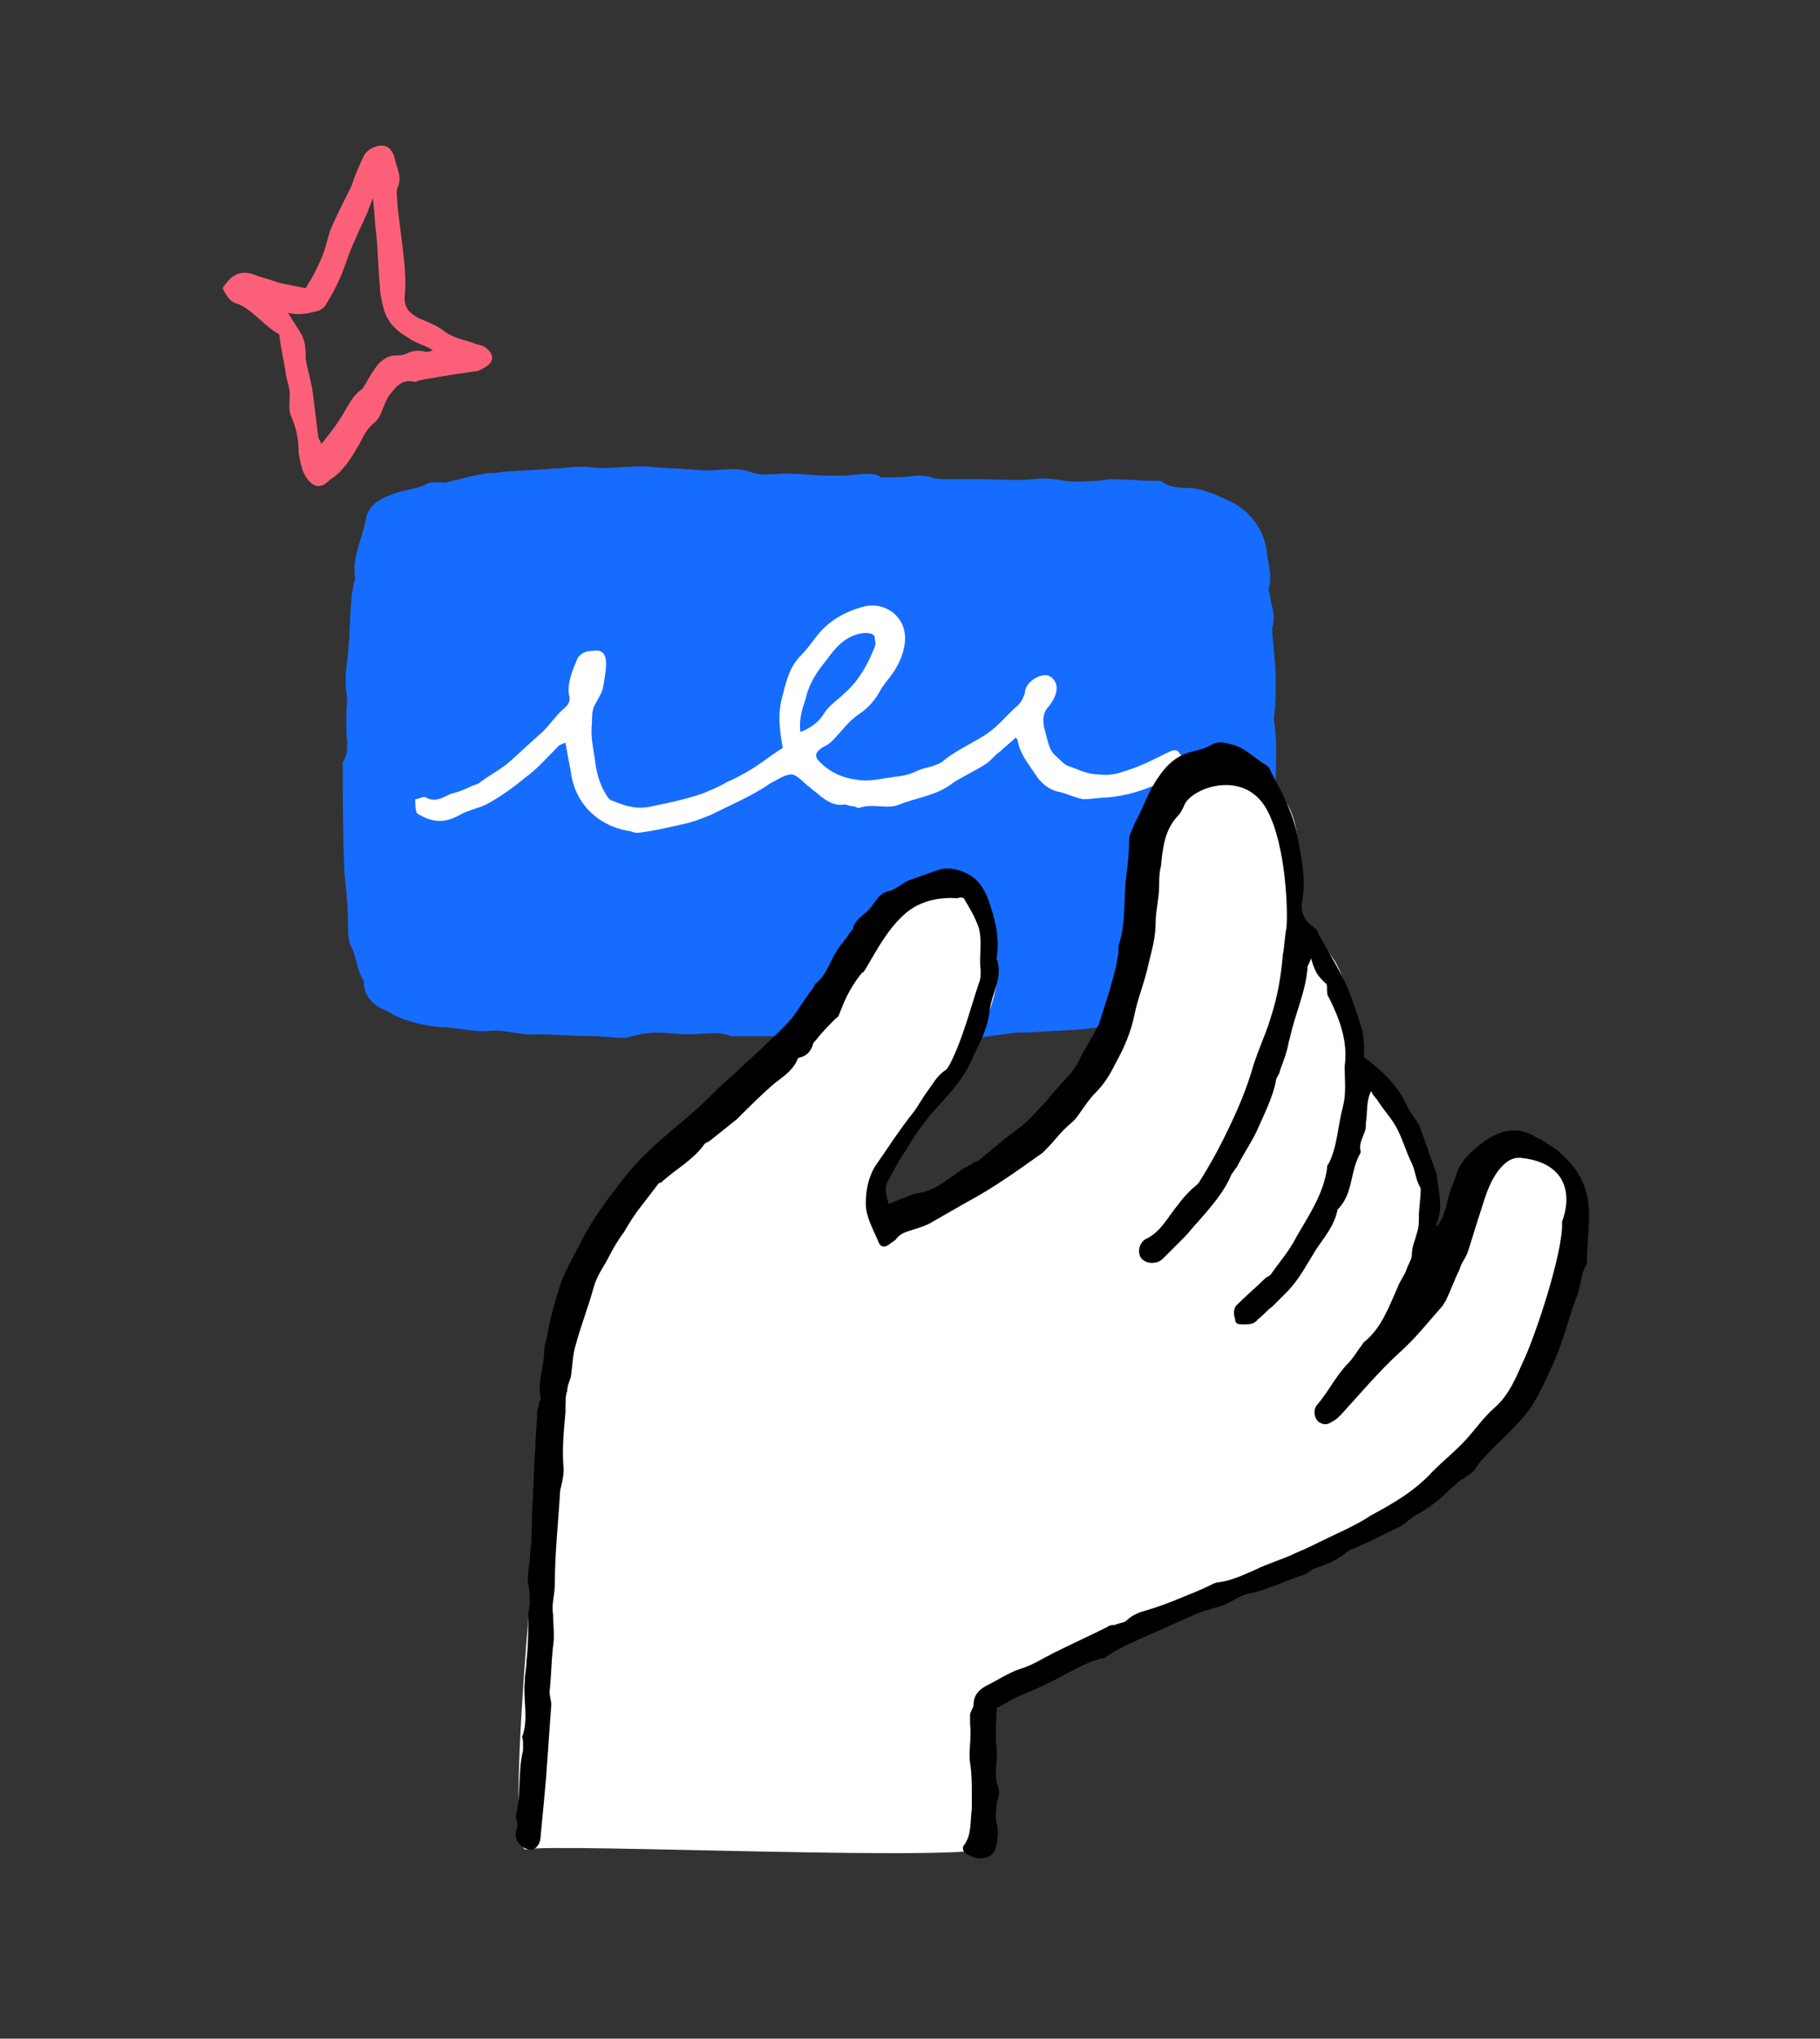
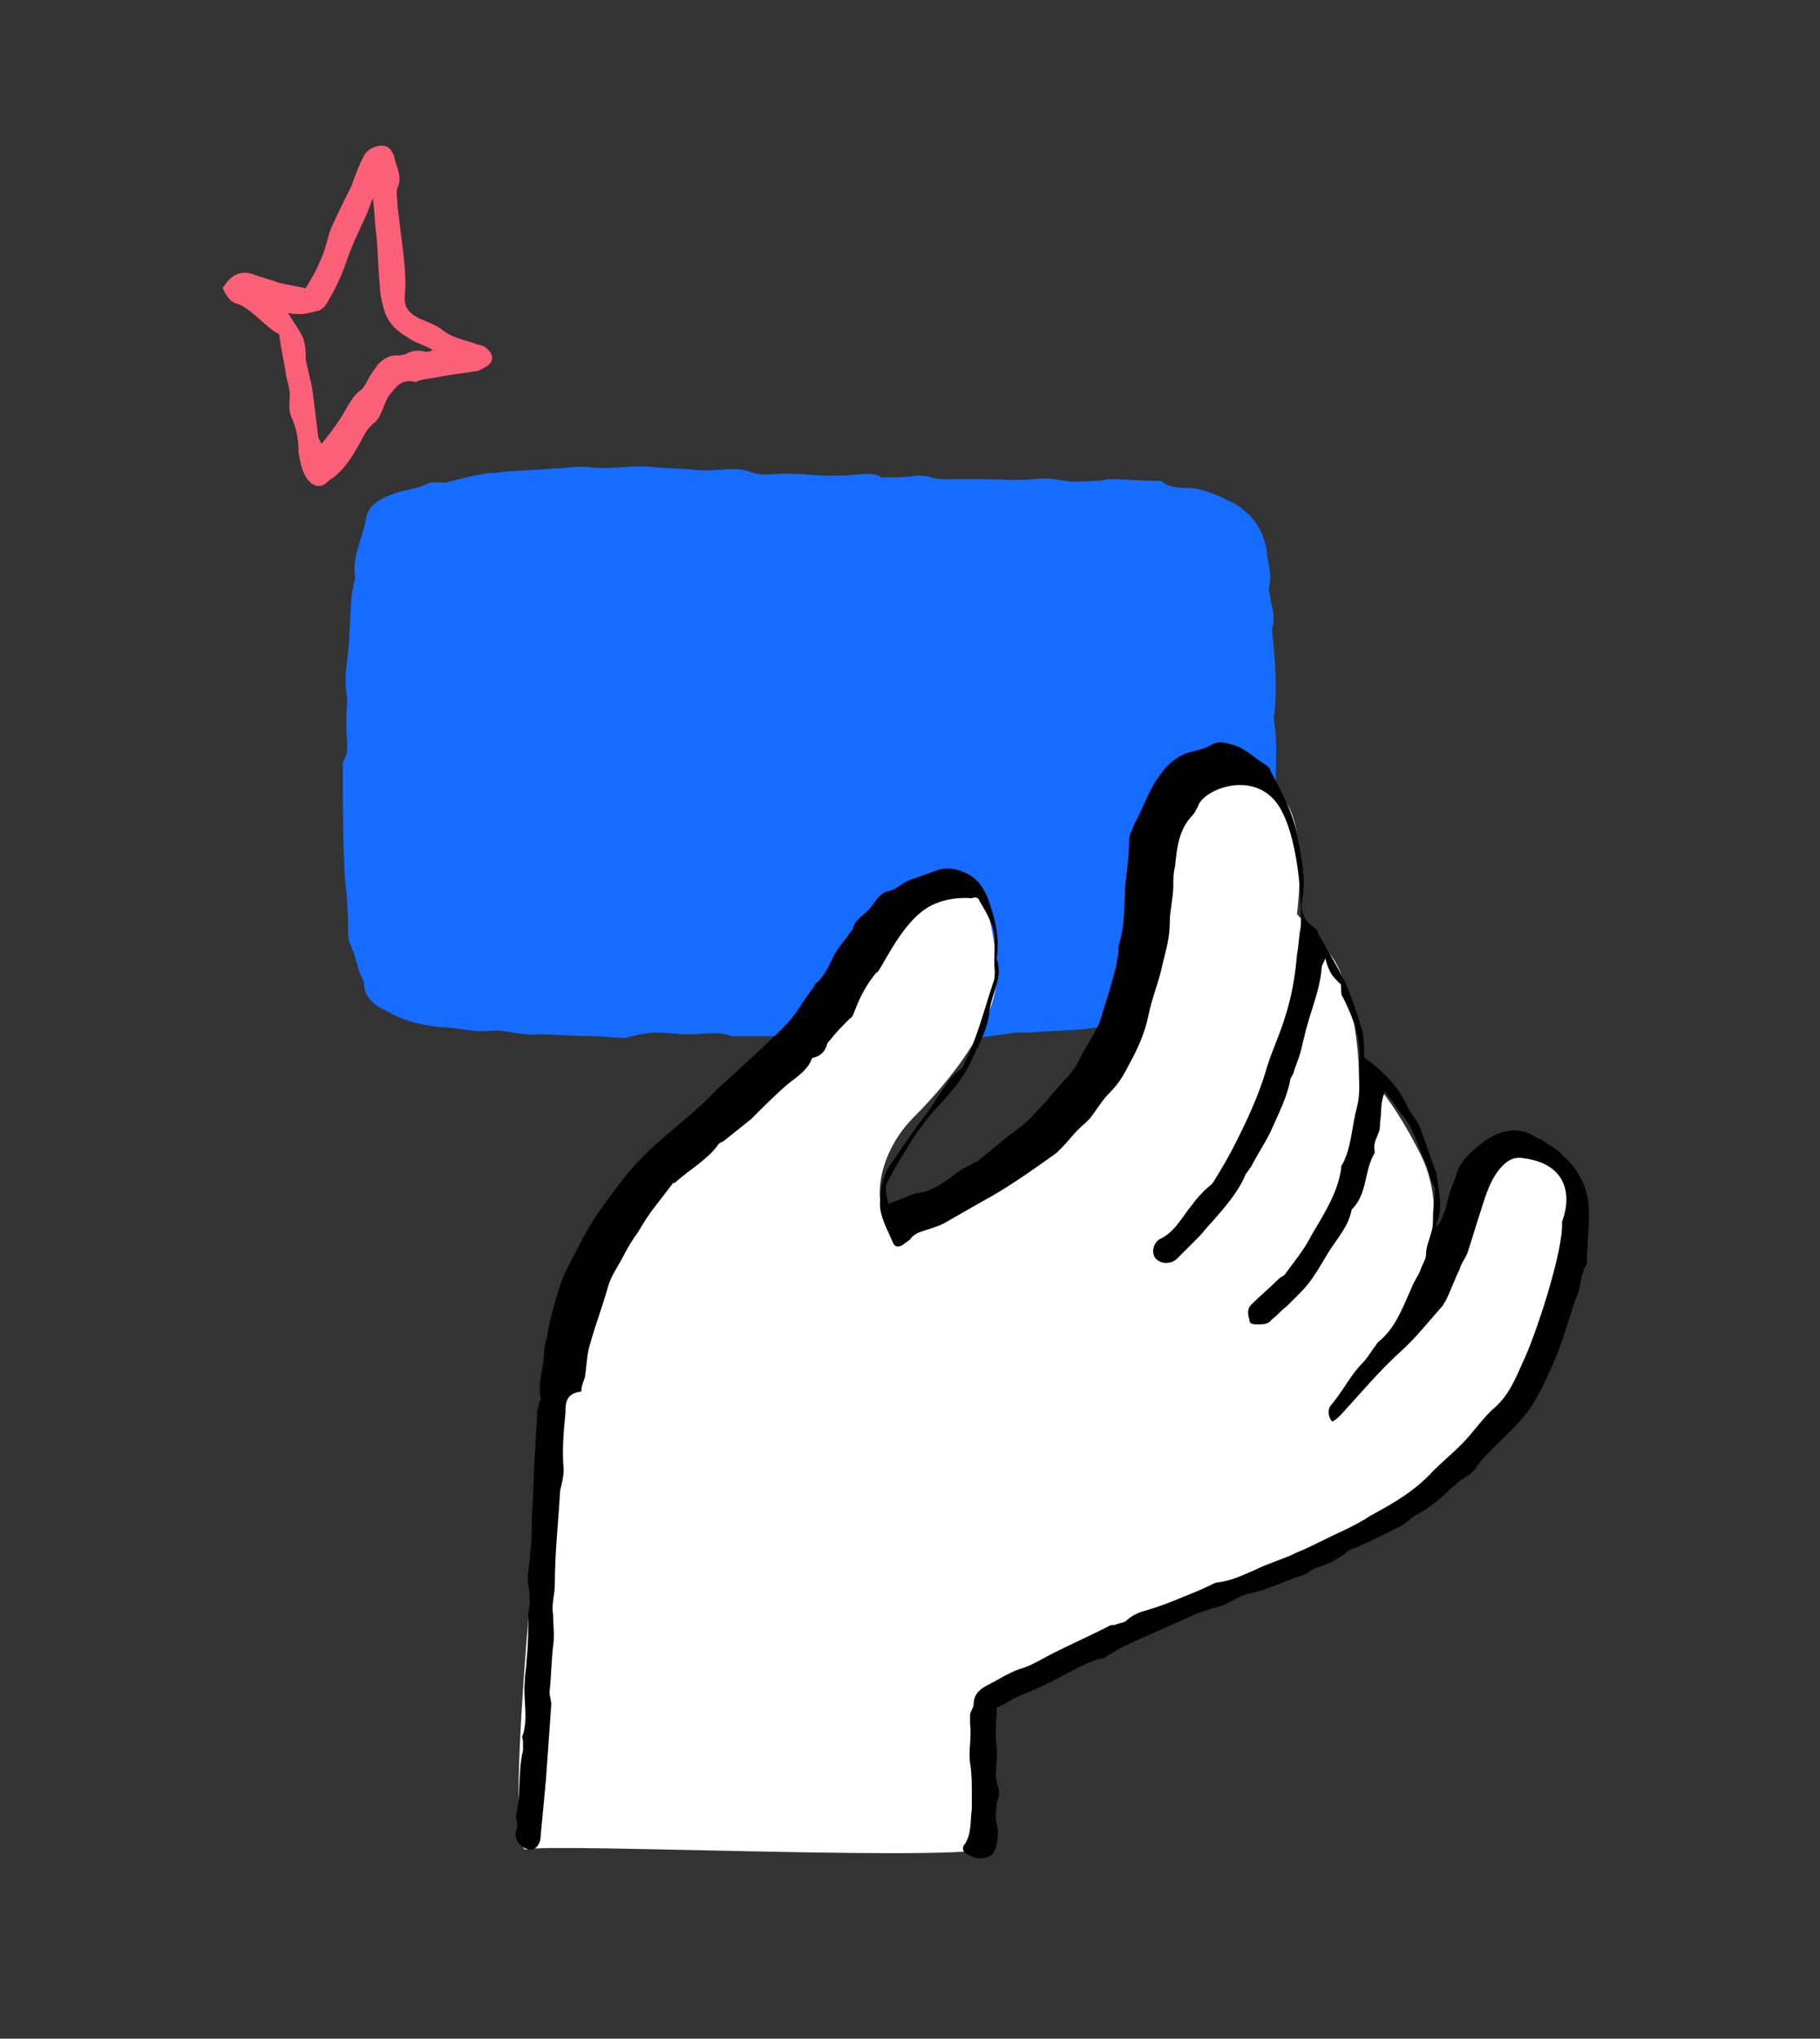
<svg xmlns="http://www.w3.org/2000/svg" id="Layer_1" x="0px" y="0px" viewBox="0 0 103 115.3" style="enable-background:new 0 0 103 115.3;" xml:space="preserve">
  <rect x="0" y="0" width="103" height="115.3" fill="#333333" stroke="none" />
  <style type="text/css">	.st0{fill:#FC6078;}	.st1{fill:#166CFF;}	.st2{fill:#FFFFFF;}</style>
  <path class="st0" d="M12.6,16.3c0.5-0.8,1-1,1.7-0.8c0.5,0.2,1,0.3,1.5,0.5c0.5,0.1,1,0.2,1.5,0.3c0.3-0.5,0.6-1,0.8-1.5 c0.3-0.6,0.4-1.2,0.6-1.8c0.3-0.7,0.6-1.3,0.9-1.9c0.1-0.2,0.2-0.4,0.3-0.6c0.2-0.6,0.4-1.1,0.7-1.7c0.2-0.4,0.9-0.7,1.3-0.5 c0.2,0.1,0.3,0.3,0.4,0.5c0.1,0.6,0.5,1.2,0.2,1.8c-0.1,0.3,0,0.7,0,1.1c0.1,0.8,0.2,1.6,0.3,2.4c0.1,0.9,0.2,1.8,0.1,2.7 c0,0.7,0.3,0.9,0.8,1.2c0.5,0.2,1,0.4,1.4,0.7c0.5,0.4,1.1,0.5,1.7,0.7c0.2,0.1,0.4,0.1,0.6,0.2c0.6,0.4,0.6,0.9,0,1.2 c-0.2,0.1-0.3,0.2-0.5,0.2c-0.7,0.1-1.4,0.2-2,0.3c-0.4,0.1-0.7,0.1-1.1,0.2c-0.1,0-0.2,0.1-0.3,0.1c-0.8-0.2-1.1,0.3-1.5,0.8 c-0.2,0.3-0.3,0.7-0.5,1.1c-0.1,0.2-0.2,0.3-0.3,0.4c-0.4,0.3-0.6,0.7-0.8,1.1c-0.4,0.7-0.8,1.4-1.4,1.9c-0.1,0.1-0.3,0.2-0.4,0.3 c-0.4,0.4-0.8,0.4-1.2-0.1c-0.3-0.4-0.4-0.9-0.5-1.5c0-0.7-0.1-1.3-0.4-2c-0.2-0.4-0.1-0.9-0.1-1.3c0-0.3-0.1-0.6-0.2-1 c-0.1-0.8-0.3-1.5-0.4-2.4c-0.8-0.4-1.4-1.3-2.3-1.7C13,17.1,12.8,16.7,12.6,16.3z M16.3,17.7c0.3,0.5,0.6,0.9,0.8,1.3 c0.2,0.4,0.2,0.9,0.2,1.3c0.1,0.6,0.3,1.2,0.4,1.9c0.1,0.8,0.2,1.6,0.3,2.4c0,0.2,0.1,0.3,0.2,0.5c0.4-0.5,0.8-1,1.1-1.5 c0.4-0.6,0.6-1.2,1.2-1.6c0.1-0.1,0.1-0.2,0.2-0.3c0.2-0.4,0.4-0.7,0.7-1.1c0.3-0.3,0.6-0.5,1-0.5c0.2,0,0.4,0,0.6-0.1 c0.4-0.2,0.7-0.2,1.1-0.1c0.1,0,0.2,0,0.4-0.1c-0.5-0.3-1-0.4-1.4-0.7c-0.7-0.4-1.2-0.9-1.4-1.7c-0.1-0.4-0.2-0.8-0.2-1.2 c-0.1-1-0.1-1.9-0.2-2.9c-0.1-0.7-0.1-1.4-0.2-2.1c-0.1,0.3-0.2,0.5-0.3,0.8c-0.4,0.9-0.9,1.9-1.2,2.8c-0.3,0.9-0.7,1.7-1.2,2.5 c-0.1,0.1-0.3,0.3-0.5,0.3C17.2,17.8,16.8,17.8,16.3,17.7z" />
  <path class="st1" d="M19.4,43.1c0.4-0.6,0.2-1.2,0.2-1.9c0-0.3,0-0.5,0-0.8c0-0.4,0.1-0.8,0-1.2c-0.1-0.8,0-1.5,0.1-2.3 c0.1-1,0.1-2.1,0.2-3.2c0-0.2,0.1-0.4,0.1-0.6c0-0.1,0.1-0.3,0.1-0.4c-0.2-1.2,0.4-2.2,0.6-3.3c0.1-0.8,0.8-1.2,1.4-1.4 c0.6-0.3,1.4-0.3,2-0.6c0.3-0.2,0.7-0.1,1.1-0.1c0.8-0.2,1.5-0.4,2.2-0.5c0.3-0.1,0.6,0,0.9-0.1c1-0.1,2-0.1,3-0.2 c0.5,0,1-0.1,1.5-0.1c0.1,0,0.2,0,0.4,0c1.2,0.2,2.4-0.1,3.6,0c1,0.1,1.9,0.1,2.9,0.2c0.1,0,0.3,0,0.4,0c0.8,0,1.6-0.2,2.4,0.1 c0.8,0.3,1.6,0,2.4,0.1c0.6,0,1.3,0.1,1.9,0.1c0.3,0,0.5,0,0.8,0c0.5,0,1-0.1,1.5-0.1c0.2,0,0.4,0,0.6,0.1c0.1,0,0.1,0.1,0.2,0.1 c0.7,0,1.3,0,2-0.1c0.3,0,0.5,0,0.8,0.1c0.3,0.1,0.6,0.1,0.9,0.1c0.4,0,0.7,0,1.1,0c0.3,0,0.5,0,0.8,0c1,0,2,0.1,3,0 c0.6-0.1,1.2,0,1.8,0.1c0.6,0.1,1.2,0,1.8,0c0.2,0,0.5-0.1,0.7-0.1c0.9,0,1.8,0.1,2.8,0.1c0,0,0.1,0,0.1,0c0.5,0.4,1.1,0.4,1.7,0.4 c0.9,0.1,1.7,0.5,2.5,0.9c1,0.6,1.7,1.6,1.8,2.8c0.1,0.7,0.3,1.3,0.1,2c0,0.2,0.1,0.4,0.1,0.6c0.1,0.5,0.3,1,0.1,1.6 c0,0.1,0,0.2,0,0.3c0.1,1,0.2,1.9,0.2,2.9c0,0.6,0,1.2-0.1,1.8c0,0.1,0,0.2,0,0.3c0.2,1.1,0.1,2.3,0.1,3.4c0,0.8,0.1,1.7,0,2.5 c-0.1,0.7,0,1.3,0,2c0,0.5,0,1,0,1.5c0,0.7-0.1,1.4-0.1,2.1c0,0,0.2,0.1,0.3,0.1c0.3,0.1,0.4,0.3,0.3,0.5c0,0.5-0.1,1-0.1,1.5 c0,0,0,0.1,0,0.1c-0.5,0.4-0.4,1-0.6,1.5c-0.3,0.8-0.9,1.3-1.7,1.3c-0.3,0-0.6,0.1-0.9,0.2c-0.3,0.1-0.6,0.1-0.9,0.1 c-0.7,0-1.4,0-2.1,0.2c-0.1,0-0.1,0-0.2,0c-1.6-0.1-3.2,0.2-4.8,0.4c-1.1,0.1-2.1,0.1-3.2,0.2c-0.2,0-0.5,0-0.7,0 c-0.7,0.1-1.4,0.2-2.2,0.3c-1,0.1-1.9,0-2.9,0c-0.4,0-0.8-0.1-1.1,0c-0.3,0-0.5,0.1-0.8,0.2c-0.5,0-1.1-0.2-1.6,0 c-0.1,0-0.2,0-0.2,0c-0.6-0.3-1.2-0.2-1.9-0.2c-1.2,0-2.4-0.1-3.5-0.1c-0.5,0-1.1,0-1.6,0c-0.1,0-0.2,0-0.3,0 c-0.8-0.3-1.6-0.1-2.4-0.1c-0.6,0-1.3-0.1-1.9-0.1c-0.4,0-0.9,0.1-1.3,0.2c-0.1,0-0.3,0.1-0.4,0.1c-0.6,0-1.3-0.1-1.9-0.1 c-1,0-2.1-0.1-3.1-0.1c-0.9,0.1-1.8-0.3-2.7-0.2c-0.9,0.1-1.8-0.2-2.7-0.2c-1-0.1-2-0.3-2.9-0.8c-0.3-0.2-0.7-0.3-1-0.6 s-0.5-0.6-0.5-1.1c0,0,0-0.1,0-0.1c-0.4-0.6-0.4-1.3-0.7-1.9c-0.2-0.4-0.2-0.8-0.2-1.2c0-1-0.1-2-0.2-3 C19.4,47.2,19.4,45.2,19.4,43.1z" />
-   <path class="st2" d="M23.5,45.2c0.2,0,0.5-0.2,0.6-0.1c0.5,0.3,1,0,1.4-0.2c0.4-0.1,0.7-0.2,1.1-0.4c0.2-0.1,0.3-0.1,0.5-0.2 c0.5-0.4,1.1-0.7,1.6-1.1c0.7-0.6,1.3-1.2,2-1.8c0.5-0.5,0.8-1,1.3-1.4c0.2-0.2,0.3-0.4,0.2-0.7c-0.1-0.7,0.2-1.4,0.5-2.1 c0.3-0.4,0.7-0.4,1.1-0.4c0.4,0,0.5,0.4,0.5,0.7c0,0.5-0.1,1-0.2,1.5c-0.1,0.3-0.3,0.6-0.4,0.8c-0.2,0.3-0.2,0.7-0.2,1.1 c-0.1,0.8,0.1,1.5,0.2,2.3c0.1,0.7,0.3,1.3,0.7,1.9c0.1,0.1,0.2,0.2,0.3,0.2c0.7,0.3,1.4,0.5,2.2,0.3c1-0.2,1.9-0.4,2.8-0.7 c0.5-0.2,1-0.4,1.5-0.7c0.5-0.2,1-0.5,1.5-0.8c0.6-0.4,1.1-0.8,1.6-1.1c-0.2-1.1-0.3-2,0-3c0.2-0.8,0.4-1.6,1-2.2 c0.3-0.3,0.6-0.7,0.9-1.1c0.7-0.9,1.6-1.4,2.7-1.7c1.3-0.3,2.5,0.7,2.3,2.1c-0.1,0.8-0.5,1.5-1,2.1c-0.1,0.1-0.2,0.3-0.3,0.4 c-0.3,0.6-0.7,1.1-1.3,1.5c-0.6,0.4-1,1-1.5,1.5c-0.2,0.2-0.4,0.3-0.6,0.4c-0.4,0.3-0.4,0.5-0.1,0.8c0.6,0.6,1.3,0.9,2.1,1 c0.5,0.1,1.1,0,1.7-0.1c0.6-0.1,1.1-0.1,1.7-0.4c0.4-0.2,0.9-0.2,1.4-0.5c0.7-0.6,1.6-1,2.4-1.5c0.8-0.5,1.3-1.2,1.9-1.7 c0.2-0.2,0.3-0.4,0.4-0.7c0-0.6,0.8-1.1,1.3-1c0.3,0.1,0.5,0.4,0.5,0.7c0,0.4-0.2,0.7-0.4,1c-0.4,0.4-0.4,0.8-0.3,1.3 c0.2,0.6,0.2,1.2,0.7,1.6c0.2,0.2,0.4,0.4,0.6,0.5c0.6,0.2,1.1,0.5,1.8,0.5c0.7,0.1,1.2-0.1,1.8-0.3c0.6-0.2,1.2-0.5,1.8-0.8 c0.8-0.4,0.8-0.4,1.2,0.3c0,0.1,0,0.2,0,0.3c-0.2,0.2-0.4,0.4-0.7,0.6c-0.2,0.2-0.4,0.3-0.7,0.4c-0.9,0.4-1.8,0.7-2.9,0.8 c-0.5,0-0.9,0.1-1.4,0.1c-0.5-0.1-0.9-0.3-1.3-0.4c-0.6-0.1-1.1-0.5-1.4-1c-0.4-0.6-0.9-1.2-1-1.9c0-0.1-0.1-0.1-0.1-0.2 c-0.3,0.3-0.6,0.5-0.9,0.8c-0.3,0.2-0.5,0.5-0.8,0.7c-0.6,0.4-1.3,0.7-1.9,1.1c-0.9,0.7-2,0.8-3,1.2c-0.7,0.3-1.5-0.1-2.3,0.2 c-0.1,0-0.2-0.1-0.3-0.1c-0.2,0-0.4-0.1-0.5-0.1c-0.6,0.1-1-0.2-1.4-0.5c-0.2-0.2-0.4-0.3-0.6-0.5c-0.3-0.2-0.7-0.7-1-0.7 c-0.4,0-0.8,0.3-1.2,0.5c-1,0.7-2.2,1.2-3.4,1.8c-0.5,0.2-1,0.4-1.5,0.5c-0.9,0.2-1.7,0.4-2.6,0.5c0,0-0.1,0-0.1,0 c-0.1,0-0.3-0.1-0.4-0.1c-1.8-0.3-3.1-1.6-3.3-3.4c-0.1-0.5-0.2-1-0.3-1.6c-0.2,0.1-0.3,0.1-0.4,0.2c-0.6,0.6-1.2,1.3-1.9,1.8 c-0.6,0.5-1.3,1-2,1.4c-0.5,0.3-1.2,0.4-1.7,0.7c-0.9,0.5-1.6,0.4-2.4-0.1C23.5,45.8,23.5,45.5,23.5,45.2z M45.3,41.4 c0.5-0.2,1-0.5,1.3-1c0.3-0.5,0.8-0.8,1.2-1.2c0.8-0.7,1.3-1.6,1.7-2.6c0.1-0.2,0-0.4,0-0.6c-0.1-0.2-0.4-0.2-0.6-0.2 c-1,0.1-1.6,0.8-2.1,1.5c-0.5,0.6-1,1.3-1.2,2.2C45.4,40.1,45.2,40.7,45.3,41.4z" />
  <path class="st2" d="M54.8,49.8c-1.6-1-5.7,0.5-6.9,4.7c-1.2,4.1-6.6,7.6-8.2,8.8c-1.6,1.2-6.9,4.4-8.3,14.5 c-1.4,10.1-2.8,27.2-1.6,26.8c1.2-0.4,26.5,0.8,26.5-0.2c0-1-0.6-9.3,0.2-9.3c0.8,0,13.3-5.6,16-6.4c2.7-0.7,9.8-3.8,13-8.4 c3.3-4.6,5-11.1,4.1-12.8c-0.9-1.7-2.9-3.1-4.1-2.6c-1.2,0.5-2.9,2.6-3.4,4.5c-0.5,1.9-2,4.4-2,4.4s2.2-4.7,0.3-8.5 c-1.9-3.8-3.5-5-3.5-5s-0.2-4.5-1.6-6.3c-1.4-1.8-1.9-2.3-1.9-2.3s0.6-4.5-0.6-6.3c-1.2-1.8-2.5-3-4.4-2.1c-1.9,0.9-3.5,2.2-3.9,7.7 s-1.5,9.5-3.8,11.5c-2.3,2-9.6,7.3-10.4,6.5c-0.9-0.8-0.7-3.6,1.3-5.7c2-2,5.3-5.8,4.8-9.1C55.9,50.9,55.6,50.3,54.8,49.8z" />
-   <path d="M86.2,65.5c-0.6-0.1-1,0.2-1.4,0.7c-0.6,0.8-0.8,1.7-1.1,2.6c-0.2,0.6-0.4,1.3-0.6,1.9c-0.1,0.4-0.4,0.7-0.5,1.1 c-0.3,0.6-0.5,1.2-0.8,1.8c-0.1,0.1-0.1,0.2-0.2,0.3c-0.8,0.9-1.5,1.8-2.4,2.6C78,77.6,77,78.8,75.9,80c-0.2,0.2-0.3,0.3-0.5,0.4 c-0.3,0.2-0.5,0.2-0.8,0c-0.2-0.2-0.3-0.6-0.1-0.9c0.7-0.8,1.1-1.7,1.8-2.4c0.2-0.2,0.4-0.5,0.6-0.8c0.1-0.1,0.2-0.3,0.3-0.4 c1-0.8,1.4-2,1.9-3.1c0.1-0.3,0.4-0.7,0.5-1c0.1-0.3,0.3-0.6,0.3-0.8c0-0.5,0.2-0.9,0.3-1.3c0.1-0.3,0.1-0.6,0.1-0.9 c0-0.5,0.1-1,0.1-1.5c0,0,0-0.1,0-0.1c-0.3-0.5-0.3-1-0.5-1.4c-0.3-0.6-0.5-1.3-0.8-1.9c-0.3-0.6-0.7-1-1.1-1.6 c-0.1-0.2-0.3-0.3-0.4-0.6c-0.3,0.6-0.2,1.2-0.3,1.8c0,0.2,0,0.4-0.1,0.6c-0.1,0.3-0.3,0.6-0.2,1c0,0,0,0.1,0,0.1 c-0.6,1-0.4,2.2-1.2,3.1c0,0-0.1,0.1-0.1,0.1c-0.2,1-0.8,1.6-1.3,2.4c-0.5,0.8-0.9,1.6-1.6,2.3c-0.3,0.3-0.5,0.5-0.8,0.8 c-0.3,0.2-0.5,0.5-0.8,0.7c-0.2,0.3-0.5,0.3-0.8,0.3c-0.3,0-0.5,0-0.5-0.3c-0.1-0.3-0.1-0.6,0.1-0.8c0.5-0.5,1.1-1,1.6-1.5 c0.1-0.1,0.2-0.1,0.3-0.2c0.5-0.7,1.1-1.4,1.5-2.2c0.7-1.2,1.5-2.4,1.7-3.8c0-0.1,0-0.2,0.1-0.3c0.5-1,0.5-2.1,0.8-3.2 c0.2-0.8,0.1-1.5,0.1-2.2c0,0,0-0.1,0-0.1c0.2-1.4-0.3-2.7-0.9-3.9c-0.1-0.1-0.1-0.3-0.1-0.5c0-0.1,0-0.3-0.1-0.3 c-0.2-0.2-0.4-0.4-0.5-0.6c-0.1-0.2-0.2-0.4-0.3-0.8c-0.1,0.3-0.2,0.4-0.2,0.5c-0.1,1.4-0.7,2.6-1,4c-0.1,0.3-0.1,0.5-0.2,0.8 c-0.1,0.4-0.3,0.8-0.4,1.2c-0.1,0.2-0.2,0.3-0.2,0.5c-0.2,0.9-0.6,1.7-1,2.6c-0.3,0.7-0.8,1.4-1.2,2.2c-0.1,0.1-0.2,0.3-0.3,0.4 c-0.4,1-1.2,1.9-1.9,2.7c-0.3,0.3-0.5,0.6-0.8,0.9c-0.4,0.4-0.8,0.8-1.2,1.2c-0.1,0.1-0.3,0.2-0.4,0.2c-0.4,0.1-0.8-0.1-0.9-0.4 c-0.1-0.3,0-0.7,0.3-0.9c0.9-0.4,1.3-1.3,1.9-2c0.2-0.3,0.5-0.6,0.7-0.8c0.2-0.2,0.4-0.3,0.5-0.5c0.5-0.8,0.9-1.5,1.3-2.3 c0.6-1.2,1.2-2.5,1.6-3.8c0.3-1.1,0.8-2.1,1.1-3.1c0.4-1.2,0.6-2.4,0.7-3.6c0.1-0.5,0.1-1,0.2-1.5c0.1-0.8,0-4.7-1.1-6.7 c-1.3-2.4-4.4-1.2-4.7-0.2c-0.1,0.2-0.2,0.4-0.3,0.5c-0.8,0.8-0.9,1.9-1,2.9c-0.1,0.4-0.1,0.7-0.1,1.1c0,0.7-0.2,1.4-0.2,2.1 c0,0.8-0.2,1.5-0.4,2.3c-0.2,1-0.6,1.9-0.8,2.9c-0.2,1-0.6,1.9-1.1,2.8c-0.3,0.6-0.6,1.1-1.1,1.6c-0.4,0.4-0.7,0.9-1,1.3 c-0.2,0.3-0.5,0.5-0.8,0.8c-0.3,0.3-0.6,0.7-0.9,1c-0.1,0.1-0.2,0.2-0.3,0.3c-1.4,1-2.8,2-4.3,2.8c-0.7,0.4-1.4,0.8-2.1,1.2 c-0.4,0.2-0.8,0.3-1.1,0.4c-0.3,0.1-0.6,0.2-0.8,0.5c-0.1,0.1-0.3,0.2-0.4,0.3c-0.3,0.2-0.5,0.1-0.6-0.2c-0.3-0.7-0.7-1.4-0.7-2.1 c0-0.7,0.1-1.4,0.5-2.1c0.7-1,1.4-2.1,2.2-3.1c0.3-0.4,0.5-0.8,0.8-1.2c0.3-0.4,0.5-0.8,0.9-1.1c0.2-0.1,0.3-0.3,0.4-0.5 c0.7-1.4,1.1-3,1.6-4.5c0.1-0.2,0.1-0.5,0.1-0.7c-0.1-0.8,0.1-1.6-0.1-2.4c-0.2-0.6-0.5-1.1-0.8-1.6c0-0.1-0.2-0.2-0.4-0.1 c-0.1,0-1.8-0.2-3,0.9c-1.3,1.1-2.3,3.5-2.4,3.3c-0.5,0.6-0.9,1.3-1.2,2.1c-0.1,0.2-0.1,0.4-0.3,0.5c-0.4,0.4-0.8,0.8-1.1,1.2 c-0.1,0.1-0.2,0.2-0.2,0.3c-0.1,0.3-0.3,0.6-0.7,0.7c-0.1,0-0.2,0.1-0.2,0.2c-0.3,0.6-0.8,0.9-1.3,1.3c-0.7,0.6-1.4,1.3-2.1,2 c-0.5,0.4-1,0.8-1.5,1.2c-0.1,0.1-0.3,0.1-0.4,0.3c-0.6,0.8-1.5,1.3-2.3,2c-0.1,0.1-0.1,0.1-0.2,0.1c-0.3,0.4-0.7,0.9-1,1.3 c-0.4,0.5-0.7,1-1,1.5c-0.3,0.4-0.6,0.9-0.8,1.3c-0.3,0.6-0.7,1.1-0.9,1.8c-0.3,1.1-0.7,2.1-1,3.2c-0.2,0.6-0.2,1.3-0.3,1.9 c-0.1,0.3-0.2,0.5-0.2,0.8C32,78.8,32,79.4,32,79.9c-0.1,1.1-0.2,2.1-0.1,3.2c0,0.4-0.1,0.8-0.2,1.2c-0.1,1.8-0.3,3.5-0.3,5.3 c0,0.6-0.2,1.1-0.1,1.7c0,0.6,0.1,1.2,0,1.8c-0.1,0.9-0.1,1.7-0.2,2.6c0,0.2,0.1,0.5,0.1,0.7c-0.1,1.4-0.2,2.8-0.3,4.2 c-0.1,1.1-0.2,2.2-0.3,3.2c0,0.5-0.3,0.9-0.7,0.8c-0.4-0.1-0.8-0.5-0.7-1c0.1-0.3,0.1-0.5,0-0.8c0,0,0-0.1,0-0.1 c0.3-1.2,0.1-2.5,0.4-3.7c0-0.2,0-0.3,0-0.5c0-0.1-0.1-0.3,0-0.4c0.3-1,0-2,0.1-3c0-0.4,0.1-0.8,0.1-1.2c0.1-0.9,0.1-1.8,0.1-2.7 c0.1-0.5,0.1-1.1,0-1.6c-0.1-0.6,0.1-1.1,0.1-1.7c0.1-0.7,0.1-1.5,0.1-2.2c0.1-1.3,0.1-2.6,0.2-3.9c0-0.6,0.1-1.3,0.1-1.9 c0-0.2,0.1-0.3,0.1-0.5c0-0.1,0.1-0.2,0.1-0.3c-0.2-0.9,0.2-1.8,0.2-2.7c0-0.4,0.2-0.7,0.2-1.1c0.2-0.9,0.4-1.7,0.7-2.6 c0.3-0.9,0.8-1.7,1.2-2.5c0.5-1,1.2-2,1.9-2.9c0.5-0.7,1.1-1.4,1.7-2c0.8-0.8,1.7-1.5,2.5-2.2c0.6-0.5,1.1-1,1.6-1.5 c0.4-0.4,0.8-0.7,1.2-1.1c0.4-0.4,0.9-0.8,1.3-1.2c0.6-0.6,1.2-1.1,1.7-1.7c0.4-0.5,0.8-1.2,1.2-1.7c0.1-0.1,0.1-0.3,0.2-0.3 c0.6-0.5,0.8-1.3,1.2-1.9c0.2-0.3,0.4-0.5,0.6-0.8c0.1-0.2,0.3-0.3,0.3-0.5c0.2-0.5,0.7-0.7,1-1.1c0.3-0.4,0.5-0.8,1-0.9 c0.4-0.1,0.7-0.4,1.1-0.6c0.6-0.2,1.1-0.4,1.7-0.6c0.6-0.2,1.3,0,1.8,0.3c0.5,0.3,0.8,0.8,1,1.3c0.4,1.1,0.7,2.2,0.5,3.4 c0.4,1.1-0.3,2-0.4,3c-0.1,0.9-0.5,1.7-0.9,2.5c-0.5,1.3-1.5,2.3-2.4,3.3c-0.5,0.6-1,1.3-1.4,2c-0.4,0.6-0.8,1.3-1.1,1.9 c-0.1,0.2-0.1,0.6,0.1,1.2c0.4-0.2,0.8-0.3,1.2-0.5c0.1,0,0.2-0.1,0.3-0.1c1.1-0.1,1.8-0.8,2.7-1.4c0.2-0.1,0.4-0.2,0.7-0.4 c0,0,0.1,0,0.1,0c0.6-0.5,1.1-0.9,1.7-1.4c0.3-0.2,0.5-0.4,0.8-0.6c0.5-0.4,0.9-0.9,1.3-1.3c0.2-0.2,0.4-0.5,0.6-0.7 c0.5-0.6,1.1-1.1,1.4-1.8c0.3-0.6,0.7-1.2,1-1.8c0-0.1,0.1-0.1,0.1-0.2c0.2-0.6,0.4-1.3,0.6-1.9c0.1-0.4,0.2-0.7,0.3-1.1 c0.1-0.3,0.1-0.6,0.2-1c0-0.1,0-0.2,0-0.4c0.4-1.2,0.3-2.4,0.4-3.6c0.1-0.8,0.2-1.6,0.2-2.4c0-0.3,0.2-0.6,0.3-0.9 c0.5-0.9,0.8-1.9,1.4-2.7c0.4-0.6,1-1.2,1.9-1.4c0.4-0.1,0.8-0.2,1.1-0.4c0.4-0.2,0.7-0.1,1.1,0c0.8,0.2,1.3,0.8,2,1.2 c0.1,0.1,0.2,0.2,0.2,0.3c0.7,1.3,1.4,2.6,1.6,4.1c0.2,1.1,0.4,2.1,0.2,3.2c-0.1,0.5,0,1.1,0.6,1.5c0.1,0.1,0.3,0.2,0.3,0.4 c0.5,0.9,1,1.7,1.5,2.7c0.4,0.9,0.7,1.8,1,2.8c0.1,0.5,0.1,1,0.1,1.5c1.1,0.8,2,1.7,2.5,2.9c0.2,0.3,0.4,0.6,0.6,0.9 c0.3,0.8,0.6,1.7,0.9,2.5c0,0.1,0.1,0.2,0.1,0.3c0.1,0.9,0.4,1.9,0,2.8c0,0,0,0.1,0,0.2c0.3-0.4,0.5-0.9,0.6-1.4 c0.1-0.4,0.2-0.8,0.4-1.2c0-0.1,0.1-0.2,0.1-0.3c0.2-0.8,0.8-1.3,1.4-1.8c0.9-0.7,2-1.1,3.1-0.4c0.1,0.1,0.3,0.1,0.4,0.2 c0.3,0.2,0.6,0.4,0.9,0.6c0.1,0.1,0.2,0.2,0.3,0.3c0.8,0.7,1.3,1.7,1.4,2.7c0.1,1.1-0.1,2.3-0.1,3.4c-0.4,0.6-0.3,1.3-0.6,1.9 c-0.4,1.1-0.7,2.3-1.2,3.5c-0.4,0.9-0.8,1.8-1.3,2.6c-0.6,0.9-1.4,1.6-2.2,2.4c-0.3,0.3-0.6,0.6-0.9,1c-0.2,0.4-0.6,0.6-0.9,0.8 c-0.2,0.1-0.3,0.3-0.5,0.4c-0.6,0.6-1.3,1.2-2.1,1.6c-0.3,0.2-0.5,0.4-0.8,0.6c-0.8,0.4-1.6,0.8-2.5,1.2c-0.2,0.1-0.4,0.1-0.6,0.3 c-0.5,0.4-1.1,0.7-1.8,0.9c-0.2,0.1-0.4,0.3-0.7,0.4c-1,0.3-1.9,0.8-2.9,1c-0.6,0.1-1.1,0.5-1.6,0.7c-0.7,0.2-1.4,0.4-2,0.7 c-0.9,0.4-1.8,0.8-2.7,1.2c-0.7,0.3-1.3,0.6-1.9,1c-0.1,0.1-0.2,0.1-0.3,0.1c-1.1,0.3-2.1,1-3.2,1.5c-0.6,0.3-1.2,0.5-1.8,0.8 c-0.3,0.2-0.7,0.4-0.9,0.5c0,0.8-0.1,1.5,0,2.2c0.1,0.8-0.2,1.5,0.1,2.3c0.1,0.3,0,0.6-0.1,0.9c0,0.4-0.1,0.7,0,1.1 c0.1,0.4,0.1,0.8,0,1.2c-0.1,0.6-0.4,0.8-1,0.8c-0.2,0-0.4-0.1-0.6-0.2c-0.3-0.1-0.4-0.4-0.2-0.6c0.4-0.6,0.3-1.3,0.4-2 c0-0.3,0-0.5,0-0.8c0-0.6,0-1.2-0.1-1.8c-0.1-0.7,0.1-1.4,0-2.2c0-0.2,0-0.4,0-0.5c0-0.2,0.2-0.4,0.2-0.6c0-0.6,0.4-0.9,0.8-1.1 c0.6-0.3,1.2-0.7,1.8-0.9c0.7-0.2,1.3-0.6,1.9-0.9c1-0.5,2.1-1,3.1-1.5c0.1-0.1,0.3-0.1,0.4-0.1c0.2-0.1,0.4-0.1,0.6-0.2 c0.3-0.3,0.7-0.5,1.1-0.6c0.7-0.2,1.5-0.5,2.2-0.8c0.5-0.2,1-0.4,1.4-0.6c0.2-0.1,0.4-0.2,0.5-0.2c0.8-0.1,1.4-0.4,2.1-0.7 c0.8-0.4,1.6-0.6,2.4-1c0.5-0.2,0.9-0.4,1.3-0.6c1-0.5,2-0.9,2.9-1.5c1.3-0.7,2.5-1.4,3.5-2.5c0.5-0.5,1.1-1,1.6-1.5 c0.7-0.7,1.2-1.5,1.9-2.1c0.8-0.7,1.2-1.7,1.6-2.6c0.6-1.2,2.3-6.2,2.2-7.9C89,67.5,88.6,65.8,86.2,65.5z" />
+   <path d="M86.2,65.5c-0.6-0.1-1,0.2-1.4,0.7c-0.6,0.8-0.8,1.7-1.1,2.6c-0.2,0.6-0.4,1.3-0.6,1.9c-0.1,0.4-0.4,0.7-0.5,1.1 c-0.3,0.6-0.5,1.2-0.8,1.8c-0.1,0.1-0.1,0.2-0.2,0.3c-0.8,0.9-1.5,1.8-2.4,2.6C78,77.6,77,78.8,75.9,80c-0.2,0.2-0.3,0.3-0.5,0.4 c-0.2-0.2-0.3-0.6-0.1-0.9c0.7-0.8,1.1-1.7,1.8-2.4c0.2-0.2,0.4-0.5,0.6-0.8c0.1-0.1,0.2-0.3,0.3-0.4 c1-0.8,1.4-2,1.9-3.1c0.1-0.3,0.4-0.7,0.5-1c0.1-0.3,0.3-0.6,0.3-0.8c0-0.5,0.2-0.9,0.3-1.3c0.1-0.3,0.1-0.6,0.1-0.9 c0-0.5,0.1-1,0.1-1.5c0,0,0-0.1,0-0.1c-0.3-0.5-0.3-1-0.5-1.4c-0.3-0.6-0.5-1.3-0.8-1.9c-0.3-0.6-0.7-1-1.1-1.6 c-0.1-0.2-0.3-0.3-0.4-0.6c-0.3,0.6-0.2,1.2-0.3,1.8c0,0.2,0,0.4-0.1,0.6c-0.1,0.3-0.3,0.6-0.2,1c0,0,0,0.1,0,0.1 c-0.6,1-0.4,2.2-1.2,3.1c0,0-0.1,0.1-0.1,0.1c-0.2,1-0.8,1.6-1.3,2.4c-0.5,0.8-0.9,1.6-1.6,2.3c-0.3,0.3-0.5,0.5-0.8,0.8 c-0.3,0.2-0.5,0.5-0.8,0.7c-0.2,0.3-0.5,0.3-0.8,0.3c-0.3,0-0.5,0-0.5-0.3c-0.1-0.3-0.1-0.6,0.1-0.8c0.5-0.5,1.1-1,1.6-1.5 c0.1-0.1,0.2-0.1,0.3-0.2c0.5-0.7,1.1-1.4,1.5-2.2c0.7-1.2,1.5-2.4,1.7-3.8c0-0.1,0-0.2,0.1-0.3c0.5-1,0.5-2.1,0.8-3.2 c0.2-0.8,0.1-1.5,0.1-2.2c0,0,0-0.1,0-0.1c0.2-1.4-0.3-2.7-0.9-3.9c-0.1-0.1-0.1-0.3-0.1-0.5c0-0.1,0-0.3-0.1-0.3 c-0.2-0.2-0.4-0.4-0.5-0.6c-0.1-0.2-0.2-0.4-0.3-0.8c-0.1,0.3-0.2,0.4-0.2,0.5c-0.1,1.4-0.7,2.6-1,4c-0.1,0.3-0.1,0.5-0.2,0.8 c-0.1,0.4-0.3,0.8-0.4,1.2c-0.1,0.2-0.2,0.3-0.2,0.5c-0.2,0.9-0.6,1.7-1,2.6c-0.3,0.7-0.8,1.4-1.2,2.2c-0.1,0.1-0.2,0.3-0.3,0.4 c-0.4,1-1.2,1.9-1.9,2.7c-0.3,0.3-0.5,0.6-0.8,0.9c-0.4,0.4-0.8,0.8-1.2,1.2c-0.1,0.1-0.3,0.2-0.4,0.2c-0.4,0.1-0.8-0.1-0.9-0.4 c-0.1-0.3,0-0.7,0.3-0.9c0.9-0.4,1.3-1.3,1.9-2c0.2-0.3,0.5-0.6,0.7-0.8c0.2-0.2,0.4-0.3,0.5-0.5c0.5-0.8,0.9-1.5,1.3-2.3 c0.6-1.2,1.2-2.5,1.6-3.8c0.3-1.1,0.8-2.1,1.1-3.1c0.4-1.2,0.6-2.4,0.7-3.6c0.1-0.5,0.1-1,0.2-1.5c0.1-0.8,0-4.7-1.1-6.7 c-1.3-2.4-4.4-1.2-4.7-0.2c-0.1,0.2-0.2,0.4-0.3,0.5c-0.8,0.8-0.9,1.9-1,2.9c-0.1,0.4-0.1,0.7-0.1,1.1c0,0.7-0.2,1.4-0.2,2.1 c0,0.8-0.2,1.5-0.4,2.3c-0.2,1-0.6,1.9-0.8,2.9c-0.2,1-0.6,1.9-1.1,2.8c-0.3,0.6-0.6,1.1-1.1,1.6c-0.4,0.4-0.7,0.9-1,1.3 c-0.2,0.3-0.5,0.5-0.8,0.8c-0.3,0.3-0.6,0.7-0.9,1c-0.1,0.1-0.2,0.2-0.3,0.3c-1.4,1-2.8,2-4.3,2.8c-0.7,0.4-1.4,0.8-2.1,1.2 c-0.4,0.2-0.8,0.3-1.1,0.4c-0.3,0.1-0.6,0.2-0.8,0.5c-0.1,0.1-0.3,0.2-0.4,0.3c-0.3,0.2-0.5,0.1-0.6-0.2c-0.3-0.7-0.7-1.4-0.7-2.1 c0-0.7,0.1-1.4,0.5-2.1c0.7-1,1.4-2.1,2.2-3.1c0.3-0.4,0.5-0.8,0.8-1.2c0.3-0.4,0.5-0.8,0.9-1.1c0.2-0.1,0.3-0.3,0.4-0.5 c0.7-1.4,1.1-3,1.6-4.5c0.1-0.2,0.1-0.5,0.1-0.7c-0.1-0.8,0.1-1.6-0.1-2.4c-0.2-0.6-0.5-1.1-0.8-1.6c0-0.1-0.2-0.2-0.4-0.1 c-0.1,0-1.8-0.2-3,0.9c-1.3,1.1-2.3,3.5-2.4,3.3c-0.5,0.6-0.9,1.3-1.2,2.1c-0.1,0.2-0.1,0.4-0.3,0.5c-0.4,0.4-0.8,0.8-1.1,1.2 c-0.1,0.1-0.2,0.2-0.2,0.3c-0.1,0.3-0.3,0.6-0.7,0.7c-0.1,0-0.2,0.1-0.2,0.2c-0.3,0.6-0.8,0.9-1.3,1.3c-0.7,0.6-1.4,1.3-2.1,2 c-0.5,0.4-1,0.8-1.5,1.2c-0.1,0.1-0.3,0.1-0.4,0.3c-0.6,0.8-1.5,1.3-2.3,2c-0.1,0.1-0.1,0.1-0.2,0.1c-0.3,0.4-0.7,0.9-1,1.3 c-0.4,0.5-0.7,1-1,1.5c-0.3,0.4-0.6,0.9-0.8,1.3c-0.3,0.6-0.7,1.1-0.9,1.8c-0.3,1.1-0.7,2.1-1,3.2c-0.2,0.6-0.2,1.3-0.3,1.9 c-0.1,0.3-0.2,0.5-0.2,0.8C32,78.8,32,79.4,32,79.9c-0.1,1.1-0.2,2.1-0.1,3.2c0,0.4-0.1,0.8-0.2,1.2c-0.1,1.8-0.3,3.5-0.3,5.3 c0,0.6-0.2,1.1-0.1,1.7c0,0.6,0.1,1.2,0,1.8c-0.1,0.9-0.1,1.7-0.2,2.6c0,0.2,0.1,0.5,0.1,0.7c-0.1,1.4-0.2,2.8-0.3,4.2 c-0.1,1.1-0.2,2.2-0.3,3.2c0,0.5-0.3,0.9-0.7,0.8c-0.4-0.1-0.8-0.5-0.7-1c0.1-0.3,0.1-0.5,0-0.8c0,0,0-0.1,0-0.1 c0.3-1.2,0.1-2.5,0.4-3.7c0-0.2,0-0.3,0-0.5c0-0.1-0.1-0.3,0-0.4c0.3-1,0-2,0.1-3c0-0.4,0.1-0.8,0.1-1.2c0.1-0.9,0.1-1.8,0.1-2.7 c0.1-0.5,0.1-1.1,0-1.6c-0.1-0.6,0.1-1.1,0.1-1.7c0.1-0.7,0.1-1.5,0.1-2.2c0.1-1.3,0.1-2.6,0.2-3.9c0-0.6,0.1-1.3,0.1-1.9 c0-0.2,0.1-0.3,0.1-0.5c0-0.1,0.1-0.2,0.1-0.3c-0.2-0.9,0.2-1.8,0.2-2.7c0-0.4,0.2-0.7,0.2-1.1c0.2-0.9,0.4-1.7,0.7-2.6 c0.3-0.9,0.8-1.7,1.2-2.5c0.5-1,1.2-2,1.9-2.9c0.5-0.7,1.1-1.4,1.7-2c0.8-0.8,1.7-1.5,2.5-2.2c0.6-0.5,1.1-1,1.6-1.5 c0.4-0.4,0.8-0.7,1.2-1.1c0.4-0.4,0.9-0.8,1.3-1.2c0.6-0.6,1.2-1.1,1.7-1.7c0.4-0.5,0.8-1.2,1.2-1.7c0.1-0.1,0.1-0.3,0.2-0.3 c0.6-0.5,0.8-1.3,1.2-1.9c0.2-0.3,0.4-0.5,0.6-0.8c0.1-0.2,0.3-0.3,0.3-0.5c0.2-0.5,0.7-0.7,1-1.1c0.3-0.4,0.5-0.8,1-0.9 c0.4-0.1,0.7-0.4,1.1-0.6c0.6-0.2,1.1-0.4,1.7-0.6c0.6-0.2,1.3,0,1.8,0.3c0.5,0.3,0.8,0.8,1,1.3c0.4,1.1,0.7,2.2,0.5,3.4 c0.4,1.1-0.3,2-0.4,3c-0.1,0.9-0.5,1.7-0.9,2.5c-0.5,1.3-1.5,2.3-2.4,3.3c-0.5,0.6-1,1.3-1.4,2c-0.4,0.6-0.8,1.3-1.1,1.9 c-0.1,0.2-0.1,0.6,0.1,1.2c0.4-0.2,0.8-0.3,1.2-0.5c0.1,0,0.2-0.1,0.3-0.1c1.1-0.1,1.8-0.8,2.7-1.4c0.2-0.1,0.4-0.2,0.7-0.4 c0,0,0.1,0,0.1,0c0.6-0.5,1.1-0.9,1.7-1.4c0.3-0.2,0.5-0.4,0.8-0.6c0.5-0.4,0.9-0.9,1.3-1.3c0.2-0.2,0.4-0.5,0.6-0.7 c0.5-0.6,1.1-1.1,1.4-1.8c0.3-0.6,0.7-1.2,1-1.8c0-0.1,0.1-0.1,0.1-0.2c0.2-0.6,0.4-1.3,0.6-1.9c0.1-0.4,0.2-0.7,0.3-1.1 c0.1-0.3,0.1-0.6,0.2-1c0-0.1,0-0.2,0-0.4c0.4-1.2,0.3-2.4,0.4-3.6c0.1-0.8,0.2-1.6,0.2-2.4c0-0.3,0.2-0.6,0.3-0.9 c0.5-0.9,0.8-1.9,1.4-2.7c0.4-0.6,1-1.2,1.9-1.4c0.4-0.1,0.8-0.2,1.1-0.4c0.4-0.2,0.7-0.1,1.1,0c0.8,0.2,1.3,0.8,2,1.2 c0.1,0.1,0.2,0.2,0.2,0.3c0.7,1.3,1.4,2.6,1.6,4.1c0.2,1.1,0.4,2.1,0.2,3.2c-0.1,0.5,0,1.1,0.6,1.5c0.1,0.1,0.3,0.2,0.3,0.4 c0.5,0.9,1,1.7,1.5,2.7c0.4,0.9,0.7,1.8,1,2.8c0.1,0.5,0.1,1,0.1,1.5c1.1,0.8,2,1.7,2.5,2.9c0.2,0.3,0.4,0.6,0.6,0.9 c0.3,0.8,0.6,1.7,0.9,2.5c0,0.1,0.1,0.2,0.1,0.3c0.1,0.9,0.4,1.9,0,2.8c0,0,0,0.1,0,0.2c0.3-0.4,0.5-0.9,0.6-1.4 c0.1-0.4,0.2-0.8,0.4-1.2c0-0.1,0.1-0.2,0.1-0.3c0.2-0.8,0.8-1.3,1.4-1.8c0.9-0.7,2-1.1,3.1-0.4c0.1,0.1,0.3,0.1,0.4,0.2 c0.3,0.2,0.6,0.4,0.9,0.6c0.1,0.1,0.2,0.2,0.3,0.3c0.8,0.7,1.3,1.7,1.4,2.7c0.1,1.1-0.1,2.3-0.1,3.4c-0.4,0.6-0.3,1.3-0.6,1.9 c-0.4,1.1-0.7,2.3-1.2,3.5c-0.4,0.9-0.8,1.8-1.3,2.6c-0.6,0.9-1.4,1.6-2.2,2.4c-0.3,0.3-0.6,0.6-0.9,1c-0.2,0.4-0.6,0.6-0.9,0.8 c-0.2,0.1-0.3,0.3-0.5,0.4c-0.6,0.6-1.3,1.2-2.1,1.6c-0.3,0.2-0.5,0.4-0.8,0.6c-0.8,0.4-1.6,0.8-2.5,1.2c-0.2,0.1-0.4,0.1-0.6,0.3 c-0.5,0.4-1.1,0.7-1.8,0.9c-0.2,0.1-0.4,0.3-0.7,0.4c-1,0.3-1.9,0.8-2.9,1c-0.6,0.1-1.1,0.5-1.6,0.7c-0.7,0.2-1.4,0.4-2,0.7 c-0.9,0.4-1.8,0.8-2.7,1.2c-0.7,0.3-1.3,0.6-1.9,1c-0.1,0.1-0.2,0.1-0.3,0.1c-1.1,0.3-2.1,1-3.2,1.5c-0.6,0.3-1.2,0.5-1.8,0.8 c-0.3,0.2-0.7,0.4-0.9,0.5c0,0.8-0.1,1.5,0,2.2c0.1,0.8-0.2,1.5,0.1,2.3c0.1,0.3,0,0.6-0.1,0.9c0,0.4-0.1,0.7,0,1.1 c0.1,0.4,0.1,0.8,0,1.2c-0.1,0.6-0.4,0.8-1,0.8c-0.2,0-0.4-0.1-0.6-0.2c-0.3-0.1-0.4-0.4-0.2-0.6c0.4-0.6,0.3-1.3,0.4-2 c0-0.3,0-0.5,0-0.8c0-0.6,0-1.2-0.1-1.8c-0.1-0.7,0.1-1.4,0-2.2c0-0.2,0-0.4,0-0.5c0-0.2,0.2-0.4,0.2-0.6c0-0.6,0.4-0.9,0.8-1.1 c0.6-0.3,1.2-0.7,1.8-0.9c0.7-0.2,1.3-0.6,1.9-0.9c1-0.5,2.1-1,3.1-1.5c0.1-0.1,0.3-0.1,0.4-0.1c0.2-0.1,0.4-0.1,0.6-0.2 c0.3-0.3,0.7-0.5,1.1-0.6c0.7-0.2,1.5-0.5,2.2-0.8c0.5-0.2,1-0.4,1.4-0.6c0.2-0.1,0.4-0.2,0.5-0.2c0.8-0.1,1.4-0.4,2.1-0.7 c0.8-0.4,1.6-0.6,2.4-1c0.5-0.2,0.9-0.4,1.3-0.6c1-0.5,2-0.9,2.9-1.5c1.3-0.7,2.5-1.4,3.5-2.5c0.5-0.5,1.1-1,1.6-1.5 c0.7-0.7,1.2-1.5,1.9-2.1c0.8-0.7,1.2-1.7,1.6-2.6c0.6-1.2,2.3-6.2,2.2-7.9C89,67.5,88.6,65.8,86.2,65.5z" />
</svg>